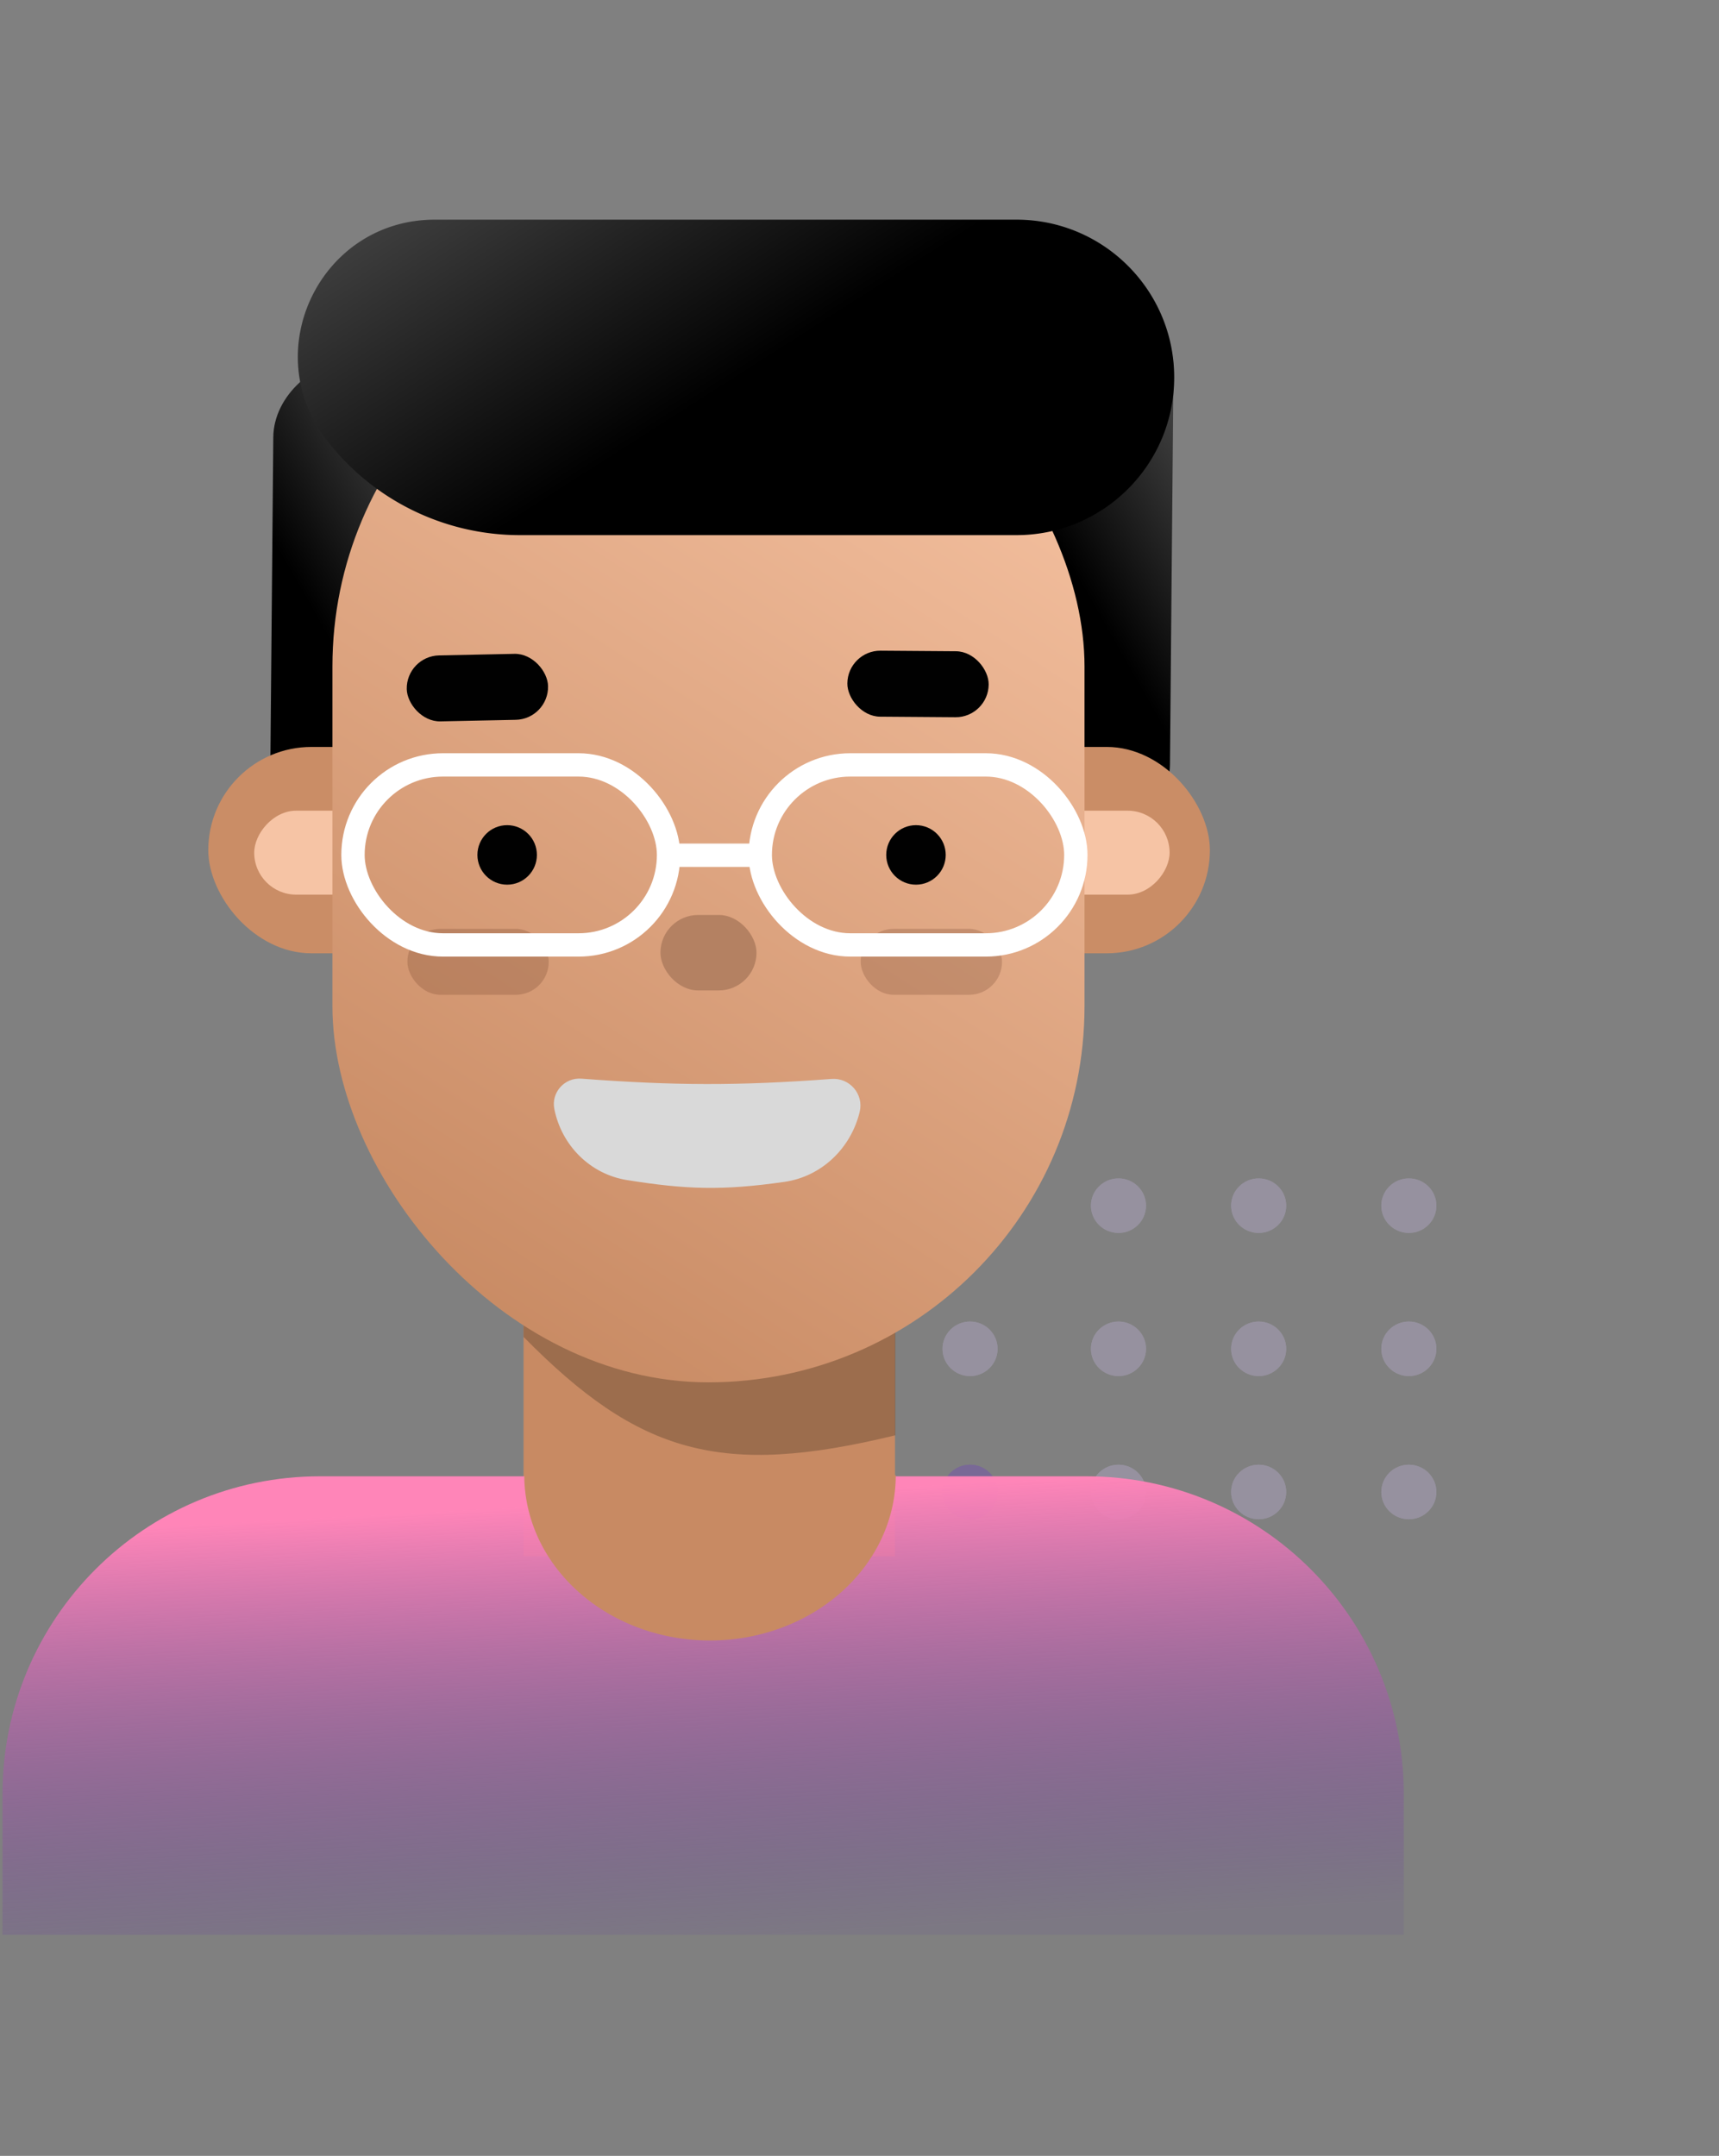
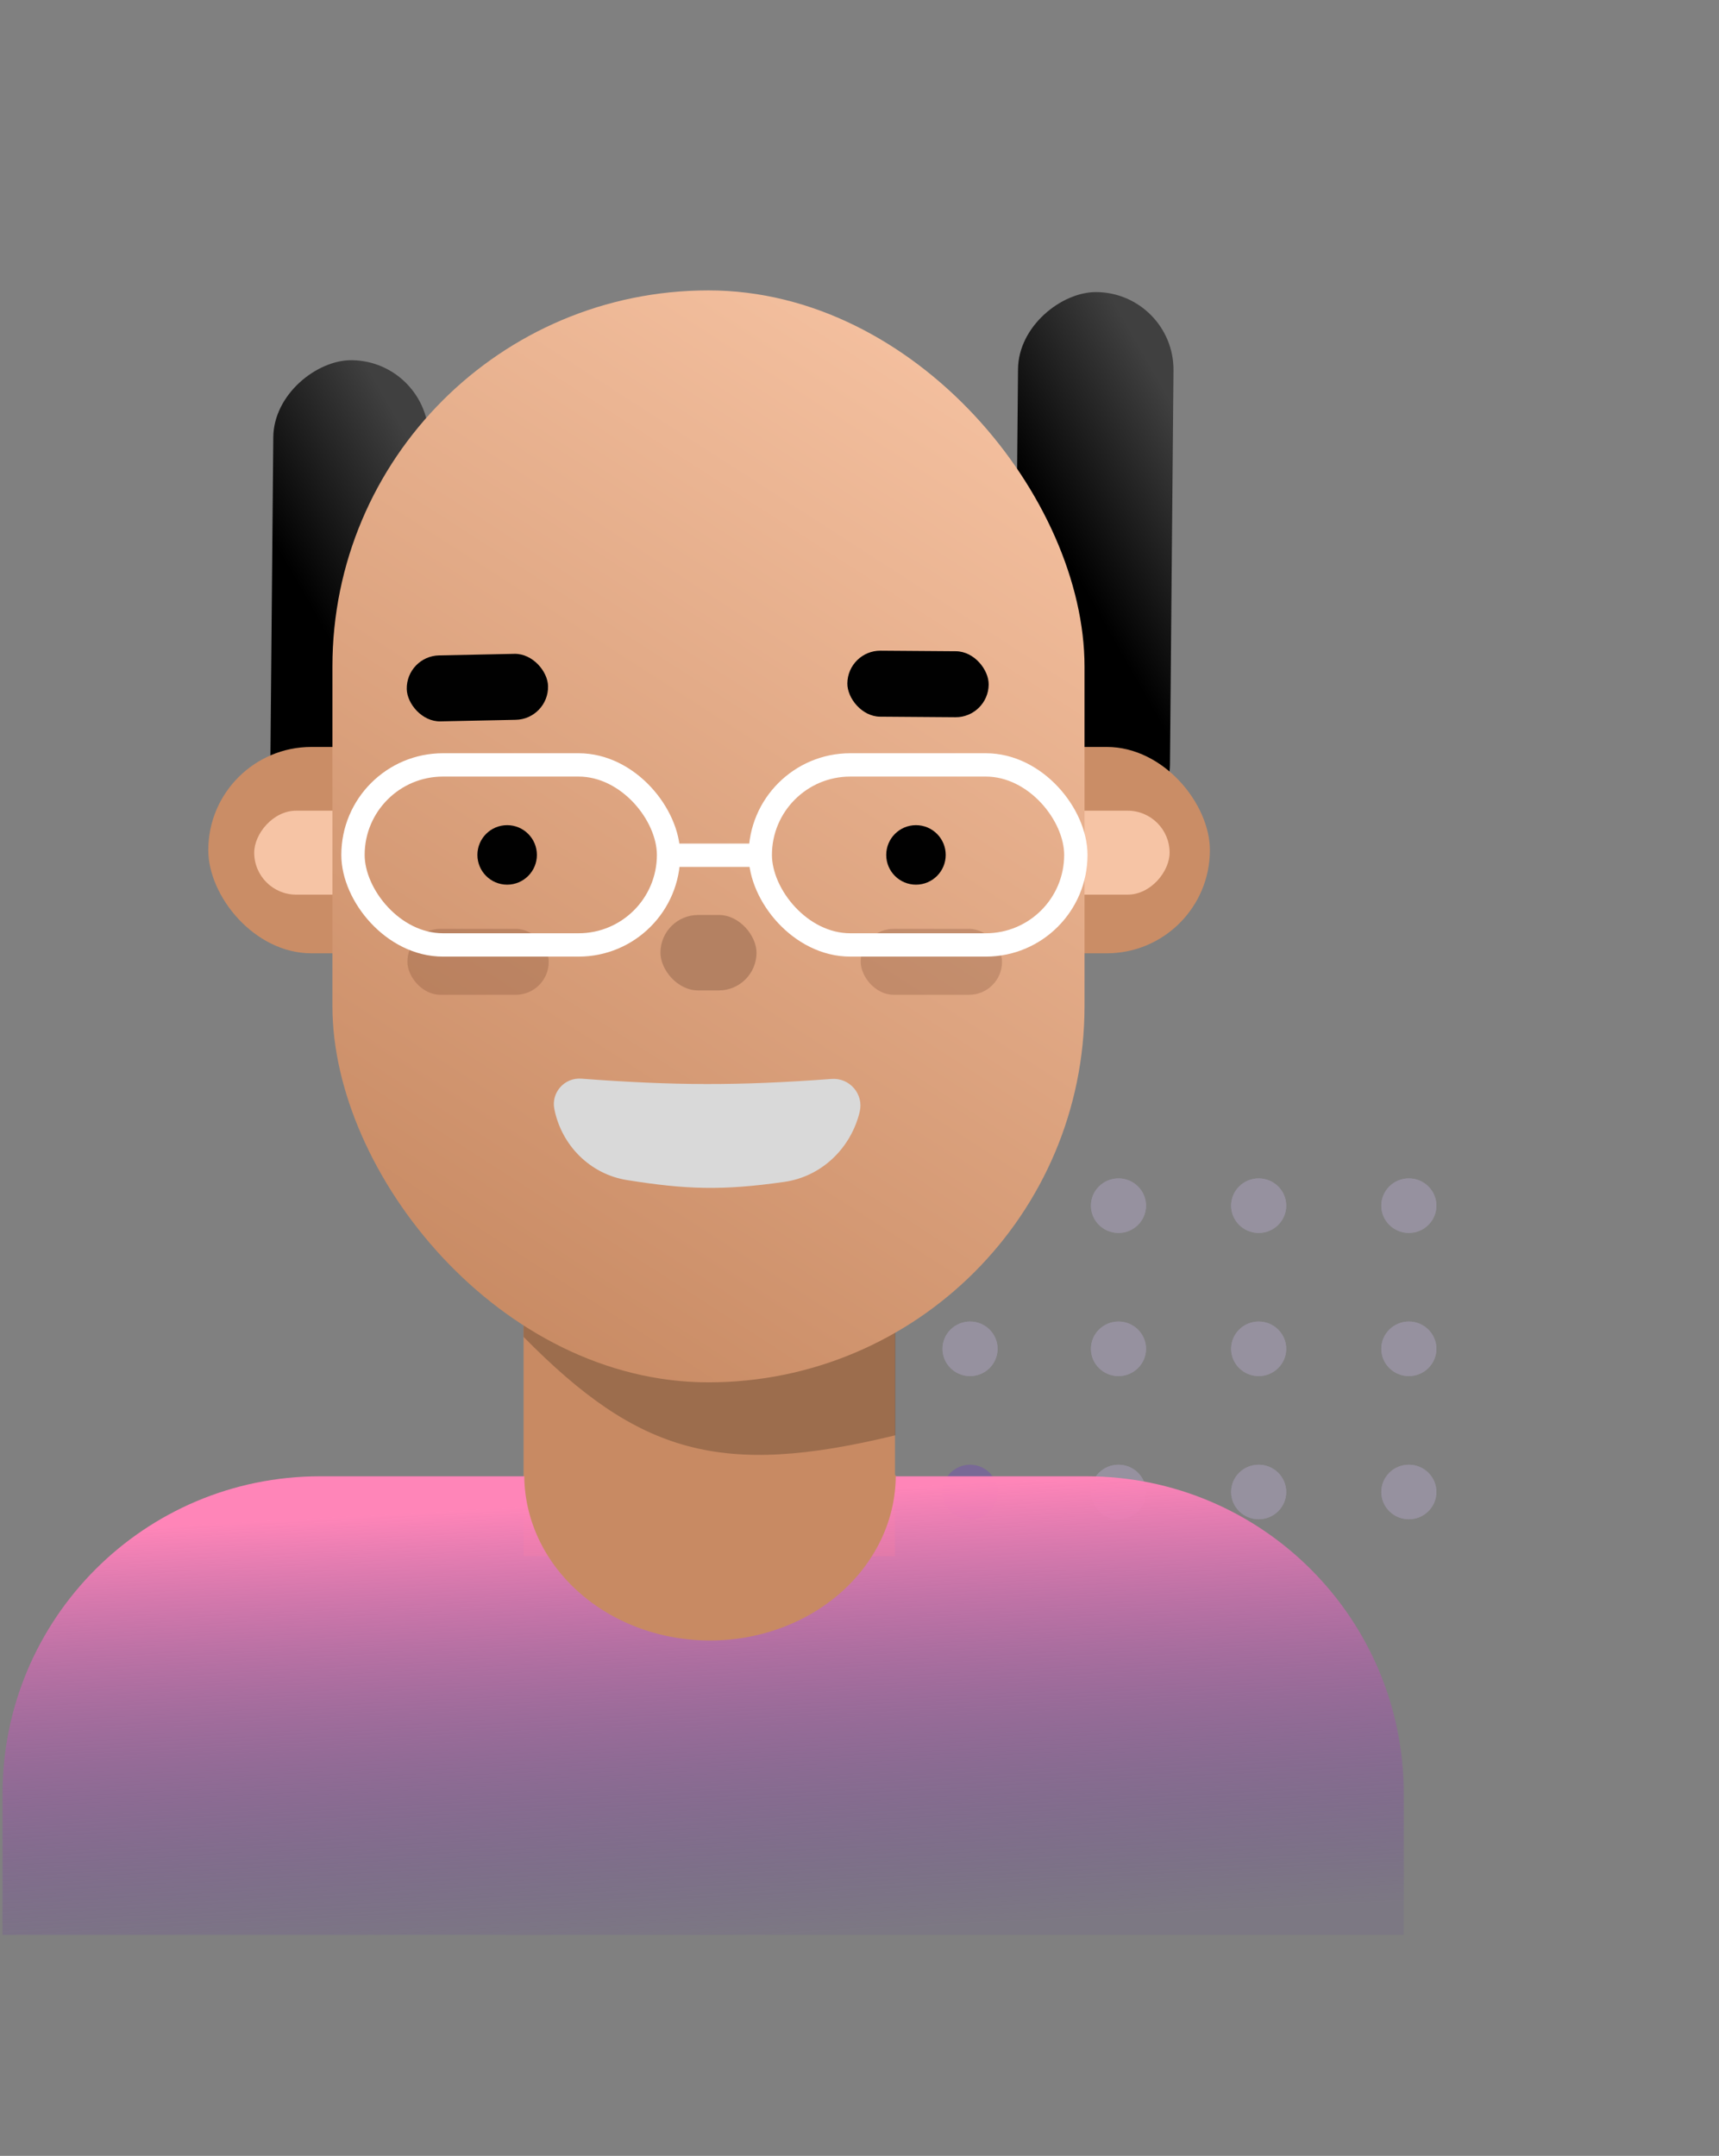
<svg xmlns="http://www.w3.org/2000/svg" width="319" height="400" viewBox="0 0 319 400" fill="none">
  <rect x="0" y="0" width="319" height="400" fill="#808080" stroke="none" />
  <g opacity=".268">
    <ellipse cx="126.129" cy="223.702" rx="5.11" ry="5.059" fill="#d2c0f3" />
    <ellipse cx="152.145" cy="223.702" rx="5.11" ry="5.059" fill="#d2c0f3" />
    <ellipse cx="180.015" cy="223.702" rx="5.11" ry="5.059" fill="#d2c0f3" />
    <ellipse cx="126.129" cy="223.702" rx="5.11" ry="5.059" fill="#d2c0f3" />
    <ellipse cx="152.145" cy="223.702" rx="5.11" ry="5.059" fill="#d2c0f3" />
    <ellipse cx="180.015" cy="223.702" rx="5.11" ry="5.059" fill="#d2c0f3" />
    <ellipse cx="126.129" cy="250.262" rx="5.11" ry="5.059" fill="#d2c0f3" />
    <ellipse cx="152.145" cy="250.262" rx="5.11" ry="5.059" fill="#d2c0f3" />
    <ellipse cx="180.015" cy="250.262" rx="5.11" ry="5.059" fill="#d2c0f3" />
    <ellipse cx="126.129" cy="250.262" rx="5.11" ry="5.059" fill="#d2c0f3" />
-     <ellipse cx="152.145" cy="250.262" rx="5.11" ry="5.059" fill="#d2c0f3" />
    <ellipse cx="180.015" cy="250.262" rx="5.11" ry="5.059" fill="#d2c0f3" />
    <ellipse cx="126.129" cy="276.823" rx="5.11" ry="5.059" fill="#652bd2" />
    <ellipse cx="152.145" cy="276.823" rx="5.11" ry="5.059" fill="#652bd2" />
    <ellipse cx="180.015" cy="276.823" rx="5.11" ry="5.059" fill="#652bd2" />
    <ellipse cx="126.129" cy="276.823" rx="5.11" ry="5.059" fill="#652bd2" />
    <ellipse cx="152.145" cy="276.823" rx="5.11" ry="5.059" fill="#652bd2" />
-     <ellipse cx="180.015" cy="276.823" rx="5.11" ry="5.059" fill="#652bd2" />
    <ellipse cx="207.56" cy="223.702" rx="5.11" ry="5.059" fill="#d2c0f3" />
    <ellipse cx="233.576" cy="223.702" rx="5.11" ry="5.059" fill="#d2c0f3" />
    <ellipse cx="261.446" cy="223.702" rx="5.11" ry="5.059" fill="#d2c0f3" />
    <ellipse cx="207.56" cy="223.702" rx="5.11" ry="5.059" fill="#d2c0f3" />
    <ellipse cx="233.576" cy="223.702" rx="5.11" ry="5.059" fill="#d2c0f3" />
    <ellipse cx="261.446" cy="223.702" rx="5.11" ry="5.059" fill="#d2c0f3" />
    <ellipse cx="207.56" cy="250.262" rx="5.11" ry="5.059" fill="#d2c0f3" />
    <ellipse cx="233.576" cy="250.262" rx="5.11" ry="5.059" fill="#d2c0f3" />
    <ellipse cx="261.446" cy="250.262" rx="5.11" ry="5.059" fill="#d2c0f3" />
    <ellipse cx="207.56" cy="250.262" rx="5.11" ry="5.059" fill="#d2c0f3" />
    <ellipse cx="233.576" cy="250.262" rx="5.11" ry="5.059" fill="#d2c0f3" />
    <ellipse cx="261.446" cy="250.262" rx="5.11" ry="5.059" fill="#d2c0f3" />
    <ellipse cx="207.56" cy="276.823" rx="5.11" ry="5.059" fill="#d2c0f3" />
    <ellipse cx="233.576" cy="276.823" rx="5.11" ry="5.059" fill="#d2c0f3" />
    <ellipse cx="261.446" cy="276.823" rx="5.11" ry="5.059" fill="#d2c0f3" />
    <ellipse cx="207.56" cy="276.823" rx="5.11" ry="5.059" fill="#d2c0f3" />
    <ellipse cx="233.576" cy="276.823" rx="5.11" ry="5.059" fill="#d2c0f3" />
    <ellipse cx="261.446" cy="276.823" rx="5.11" ry="5.059" fill="#d2c0f3" />
  </g>
  <rect x="217.898" y="54.322" width="101.965" height="28.852" rx="14.426" transform="rotate(90.515 217.898 54.322)" fill="url(#a)" />
  <rect x="79.697" y="66.961" width="101.965" height="28.852" rx="14.426" transform="rotate(90.515 79.697 66.96)" fill="url(#b)" />
-   <path fill="#c88a63" d="M97.158 232.98h68.925v55.759H97.158z" />
+   <path fill="#c88a63" d="M97.158 232.98h68.925v55.759H97.158" />
  <path d="M.47 332.821c0-32.533 26.374-58.907 58.907-58.907h142.219c32.533 0 58.907 26.374 58.907 58.907v26.165H.47z" fill="url(#c)" />
  <path d="M97.158 222.363h69.005v43.94c-32.277 7.853-47.568 3.536-69.005-18.261z" fill="#715039" style="mix-blend-mode:multiply" opacity=".5" />
  <rect x="38.652" y="138.588" width="185.871" height="38.29" rx="19.145" fill="#ca8d66" />
  <rect width="169.872" height="15.575" rx="7.787" transform="matrix(1 0 0 -1 47.174 165.992)" fill="#f6c4a5" />
  <rect x="61.689" y="53.882" width="139.567" height="202.598" rx="69.784" fill="url(#d)" />
  <rect opacity=".2" x="75.604" y="172.336" width="26.227" height="12.243" rx="6.122" fill="#592b16" />
  <rect opacity=".2" x="159.723" y="172.336" width="26.227" height="12.243" rx="6.122" fill="#592b16" />
  <rect x="157.291" y="120.684" width="26.227" height="12.243" rx="6.122" transform="rotate(.425 157.291 120.684)" fill="#010101" />
  <rect x="75.356" y="121.732" width="26.227" height="12.243" rx="6.122" transform="rotate(-1.188 75.356 121.732)" fill="#010101" />
  <circle cx="94.113" cy="158.622" r="5.52" fill="#010101" />
  <circle cx="169.98" cy="158.622" r="5.52" fill="#010101" />
-   <path d="M60.54 81.54c-12.775-16.69-.876-40.784 20.142-40.784h107.951c16.163 0 29.266 13.103 29.266 29.266 0 16.164-13.103 29.267-29.266 29.267H96.479a45.26 45.26 0 0 1-35.939-17.75" fill="url(#e)" />
  <path d="M166.231 273.69c0 4.03-.892 8.021-2.624 11.744-1.732 3.724-4.271 7.107-7.472 9.957-3.2 2.85-7 5.11-11.182 6.653a38.2 38.2 0 0 1-13.19 2.336c-4.527 0-9.009-.794-13.191-2.336-4.182-1.543-7.981-3.803-11.182-6.653s-5.74-6.233-7.472-9.957c-1.732-3.723-2.624-7.714-2.624-11.744z" fill="#c88a63" />
  <rect x="122.559" y="169.764" width="17.828" height="14.002" rx="7.001" fill="#b48162" />
  <path d="M102.868 205.764c-.607-3.071 1.897-5.864 5.018-5.629 17.115 1.289 29.036 1.351 46.429.051 3.356-.25 6.01 2.828 5.222 6.099-1.628 6.755-7.072 12.011-13.95 12.998-11.547 1.657-18.299 1.42-29.262-.337-6.804-1.091-12.122-6.422-13.457-13.182" fill="#d9d9d9" />
  <rect x="65.505" y="141.921" width="58.56" height="33.404" rx="16.702" stroke="#fff" stroke-width="4.331" />
  <rect x="141.086" y="141.921" width="58.56" height="33.404" rx="16.702" stroke="#fff" stroke-width="4.331" />
  <path d="M124.937 158.681h16.312" stroke="#fff" stroke-width="4.331" />
  <defs>
    <linearGradient id="a" x1="270.89" y1="71.831" x2="255.155" y2="44.766" gradientUnits="userSpaceOnUse">
      <stop />
      <stop offset="1" stop-color="#404040" />
    </linearGradient>
    <linearGradient id="b" x1="132.688" y1="84.47" x2="116.953" y2="57.405" gradientUnits="userSpaceOnUse">
      <stop />
      <stop offset="1" stop-color="#404040" />
    </linearGradient>
    <linearGradient id="c" x1="130.486" y1="277.745" x2="134.794" y2="359.419" gradientUnits="userSpaceOnUse">
      <stop stop-color="#ff85b8" />
      <stop offset="1" stop-color="#5d30a2" stop-opacity=".1" />
    </linearGradient>
    <linearGradient id="d" x1="191.657" y1="49.912" x2="62.228" y2="250.721" gradientUnits="userSpaceOnUse">
      <stop stop-color="#f9c6a6" />
      <stop offset=".944" stop-color="#c78962" />
    </linearGradient>
    <linearGradient id="e" x1="127.325" y1="76.277" x2="94.019" y2="24.051" gradientUnits="userSpaceOnUse">
      <stop />
      <stop offset="1" stop-color="#404040" />
    </linearGradient>
  </defs>
</svg>